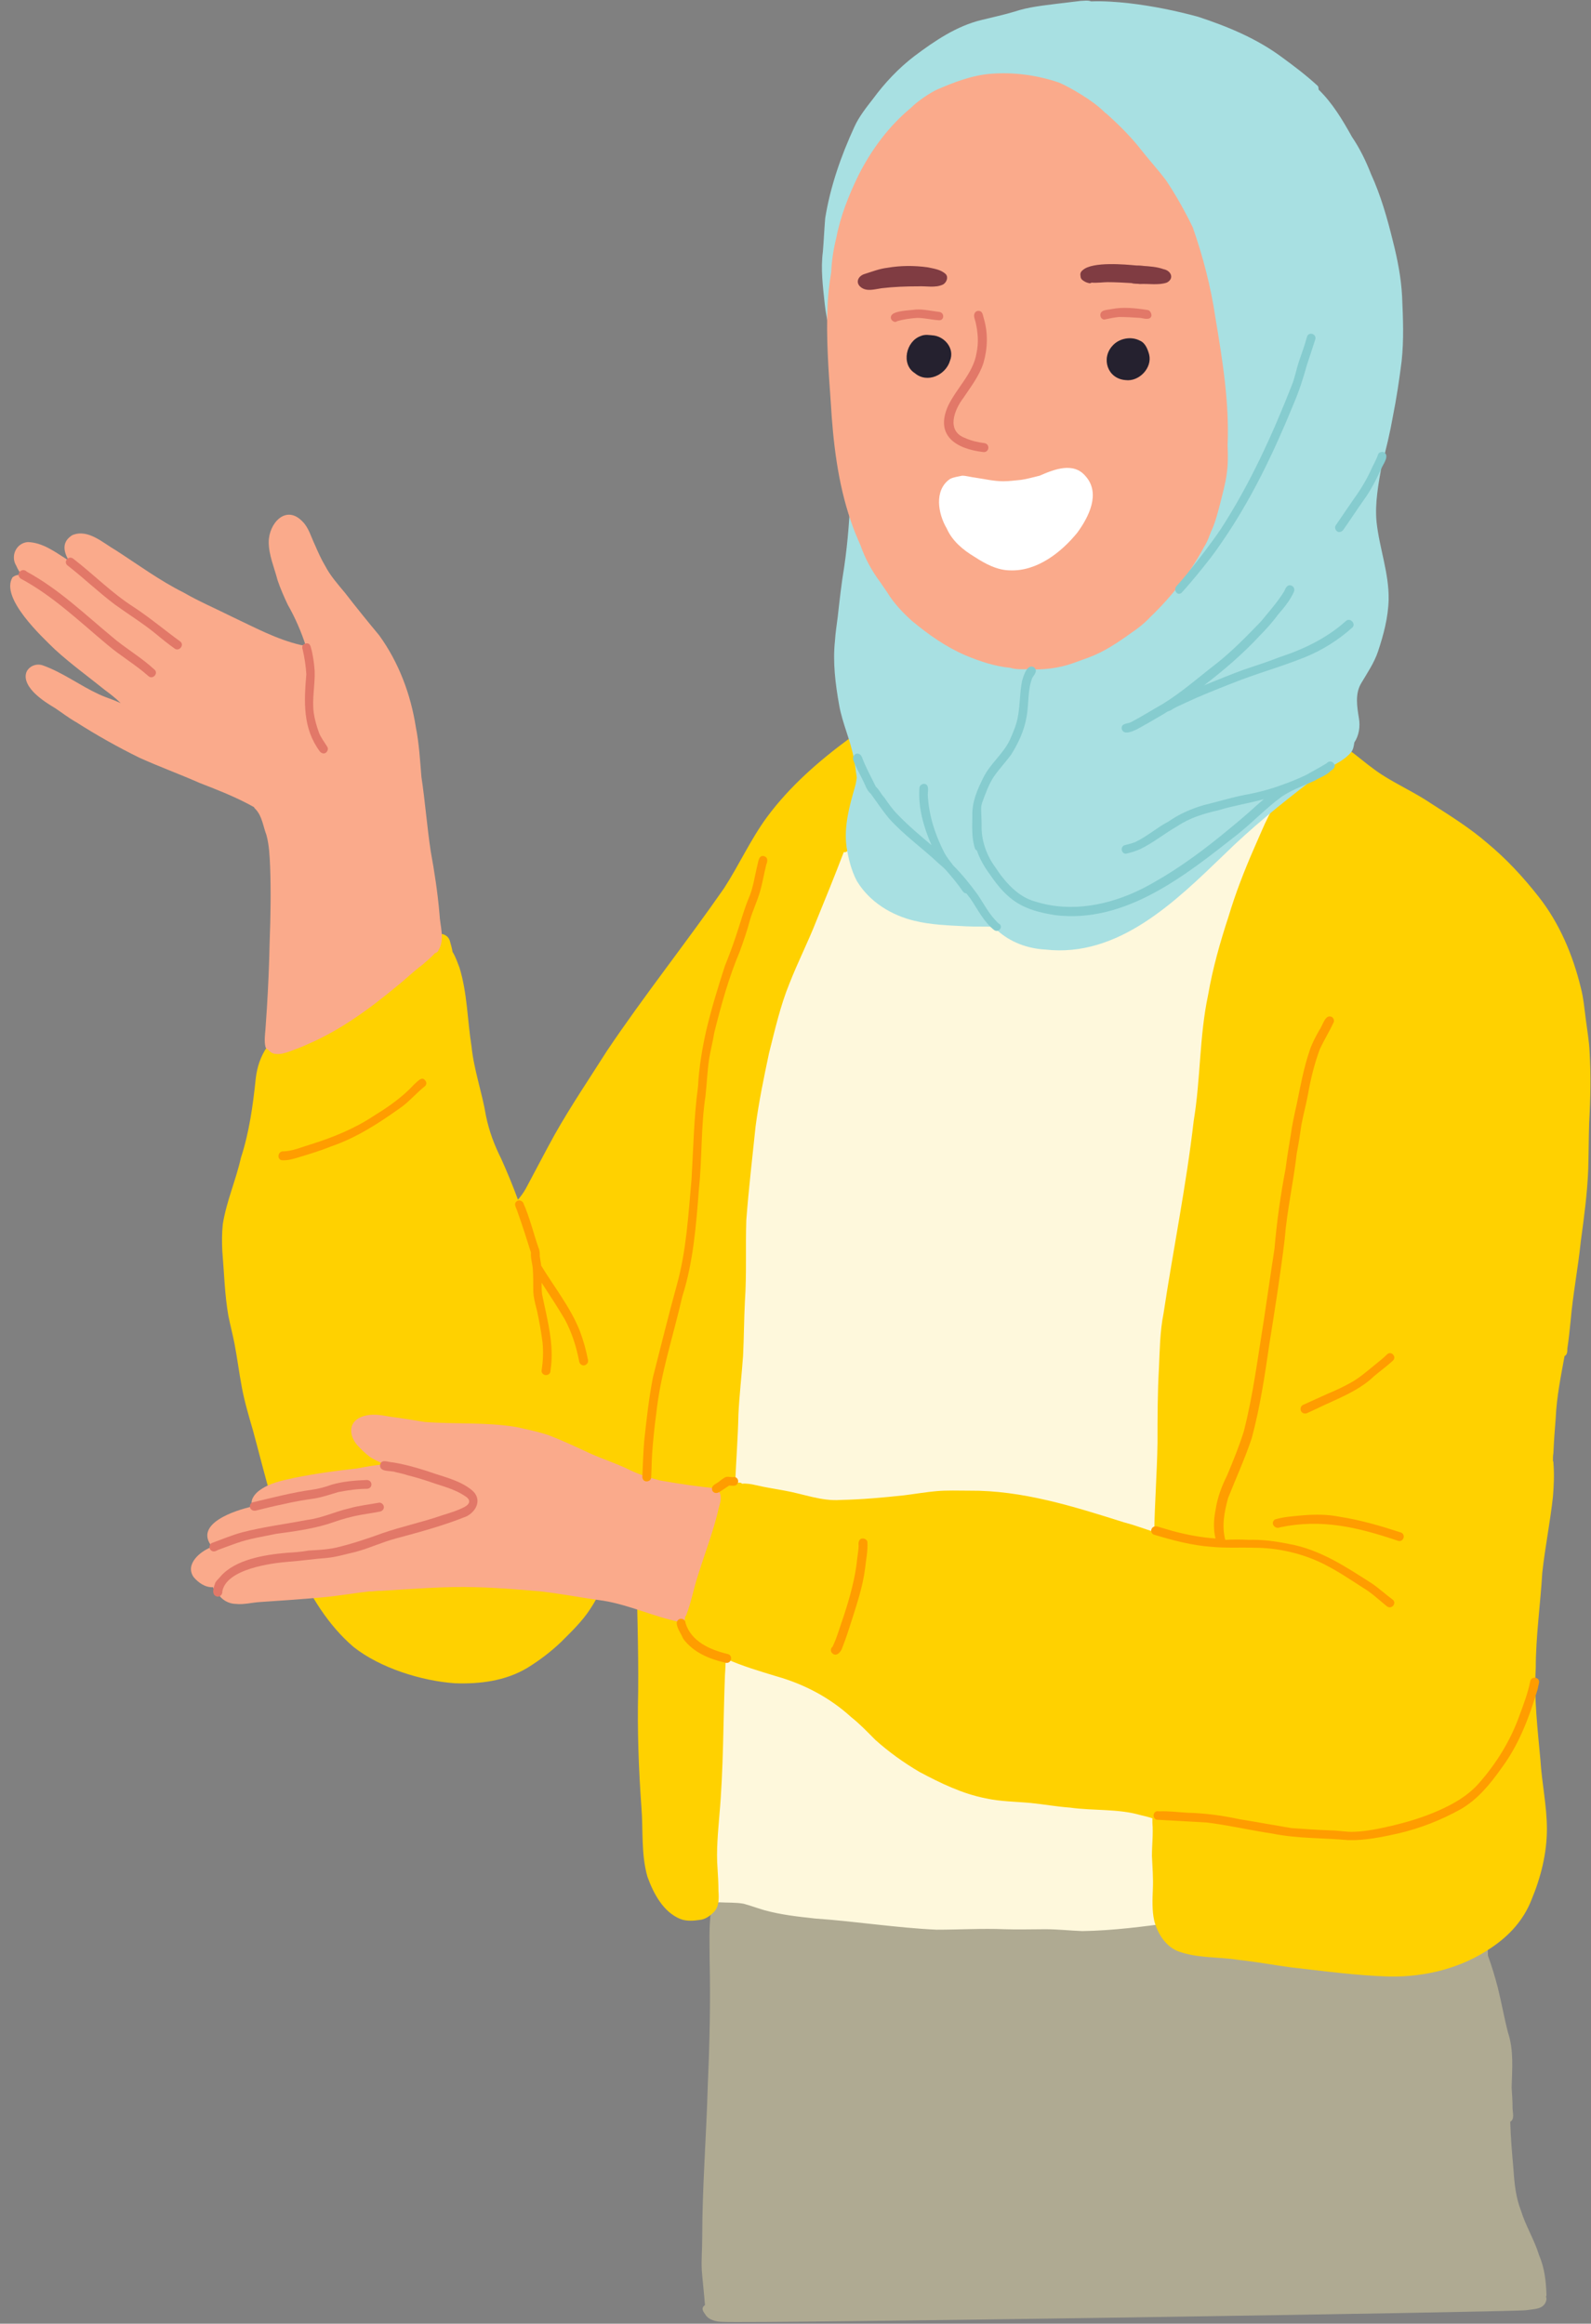
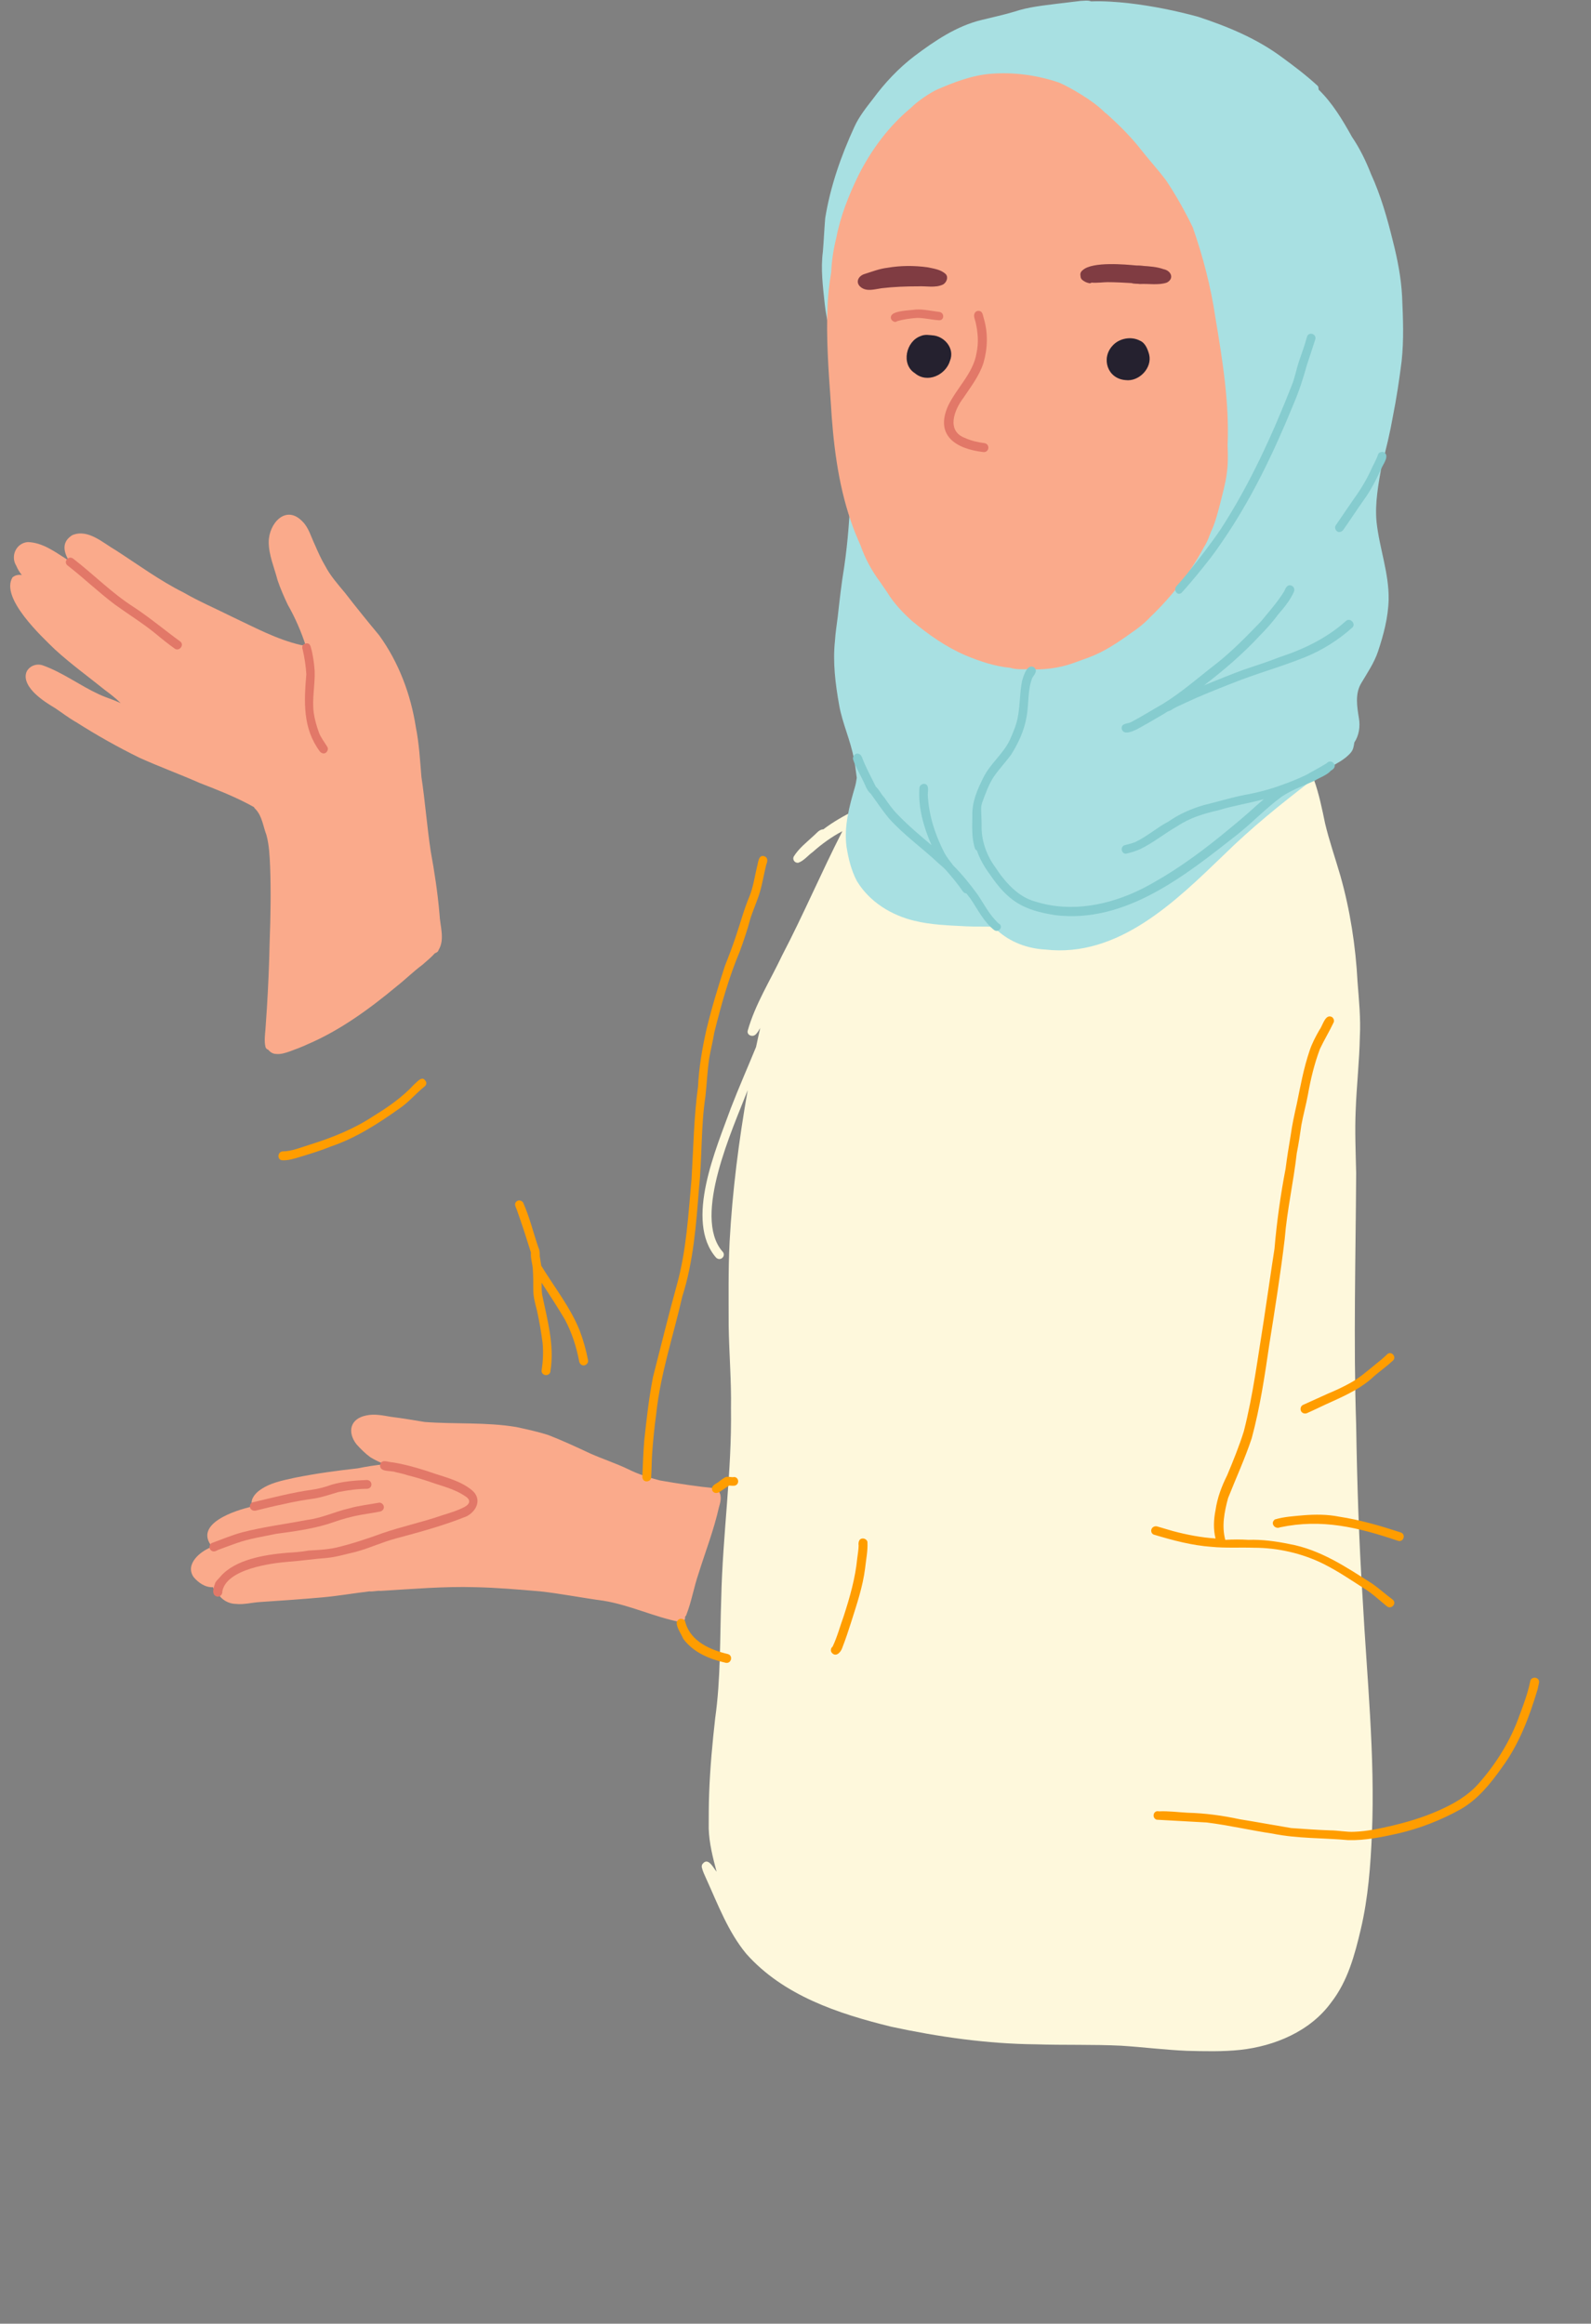
<svg xmlns="http://www.w3.org/2000/svg" height="500.7" preserveAspectRatio="xMidYMid meet" version="1.0" viewBox="-2.3 -0.3 342.8 500.7" width="342.8" zoomAndPan="magnify">
  <rect x="-2.3" y="-0.3" width="342.8" height="500.7" fill="#808080" stroke="none" />
  <g>
    <path d="M291.3,344.2c0.9,16.8,2.7,33.7,2,50.6c-0.3,6.9-0.8,13.8-2.4,20.6c-1.3,5.5-2.8,11.2-6.4,15.8 c-4.5,6.2-12.2,9.4-19.6,10.2c-3.8,0.4-7.7,0.3-11.5,0.2c-4.7-0.2-9.4-0.8-14.1-1.1c-6.1-0.3-12.2-0.1-18.4-0.3 c-10.5-0.1-21-1.6-31.2-3.8c-11.4-2.8-23.2-6.7-31.2-15.7c-3.9-4.7-6.1-10.6-8.6-16.1c-0.4-0.9-0.8-1.7-1-2.6c0-0.2,0-0.5,0.2-0.7 c1.2-1.5,2.3,0.9,3,1.7c-0.8-3-1.6-6.1-1.7-9.3c0-2.6,0-5.1,0.1-7.7c0.2-5.4,0.7-10.8,1.3-16.1c1.2-8.5,1-17.2,1.3-25.8 c0.3-13.7,2.3-27.2,2.1-40.9c0.1-5.9-0.4-11.8-0.5-17.8c0-6-0.1-12.1,0.2-18.1c0.6-11,2-21.9,3.9-32.7c-3.2,8.3-11.9,27.1-5.5,34.7 c1,0.9-0.3,2.3-1.3,1.4c-6.9-7.9,0.1-23.7,3.2-32.3c1.7-4.4,3.6-8.7,5.4-13.1c0.3-1.4,0.6-2.8,0.9-4.1c-0.3,0.5-0.6,1.1-1.1,1.5 c-0.7,0.5-1.8,0-1.6-0.9c1.6-5.7,4.9-10.9,7.4-16.2c4.6-8.8,8.5-18,13-26.8c-2.3,1.2-4.5,2.8-6.4,4.5c-1,0.7-1.9,1.9-3.1,2.3 c-0.7,0.1-1.3-0.6-1-1.3c1.1-1.8,2.8-3.1,4.3-4.5c0.6-0.5,1.2-1.4,2.1-1.4c2.1-1.6,4.4-2.9,6.8-4.1c0.6-0.9,1.3-2.5,2.6-2.1 c0.3,0.1,0.6,0.4,0.7,0.7c0.1,0,0.1,0,0.2-0.1c1.4-2.8,2.9-5.6,4.3-8.4c0.5-1,1-2.2,1.8-3c0.7-0.7,2,0.1,1.6,1 c-1.2,3.1-2.7,6.2-4,9.2c0.8-0.2,1.7-0.4,2.5-0.5c1.1-0.4,2.1-0.7,3.2-1c0.6-0.1,1.2,0.3,1.2,0.9c3.9,0.2,7.8,1.1,11.7,0.8 c3.7-0.1,7.7-0.3,11.3-1.1c3.4-0.7,6.7-1.8,10-2.9c11.1-3.9,21.2-11.1,33.2-11.9c4.8-0.3,10.6-0.2,13.9,3.7 c4.5,4.9,5.8,11.2,7.1,17.5c0.9,3.8,2.2,7.5,3.3,11.3c2.1,7.4,3.3,15.2,3.7,22.9c0.3,3.9,0.7,7.8,0.5,11.7 c-0.1,5.3-0.7,10.6-0.9,15.9c-0.2,4.5,0,9.1,0.1,13.6c-0.1,18.1-0.6,36.2,0,54.3C290.1,319.3,290.5,331.8,291.3,344.2z" fill="#FEF8DC" />
  </g>
  <g>
-     <path d="M330.9,494.1c0,0.2,0,0.3-0.1,0.5c0.1,0.2,0.1,0.4,0.1,0.6c-0.4,2.2-2.7,2-4.4,2.3 c-3.7,0.4-166.8,2.9-173.1,2.5c-1.4,0-3.1-0.4-3.8-1.7c-0.3-0.4-0.6-0.8-0.5-1.3c0.1-0.3,0.3-0.5,0.5-0.6c-0.2-2.5-0.5-5.1-0.7-7.6 c-0.1-2.3,0.1-4.5,0.1-6.8c0-11,0.9-22,1.2-33c0.4-9,0.6-17.9,0.4-26.9c0-3.5-0.2-7.1,0.3-10.6c0,0,0,0,0,0c-1.1,1-3-1-1.3-1.8 c1-0.3,2.1,0,3.1-0.1c1.7,0.1,3.5,0,5.2,0.3c1.5,0.4,3.1,1,4.5,1.4c3.6,1,7.3,1.4,11,1.8c8.7,0.6,17.4,2,26.1,2.4 c4.9,0,9.8-0.3,14.6-0.1c2.9,0.1,5.9,0,8.8,0c2.7,0,5.3,0.3,8,0.4c6.7-0.1,13.4-1,20-1.9c15.4-1.4,31.3-4.6,46.6-0.8 c7.7,1.2,12-0.1,18.1,6.2c0-0.4,0.2-0.7,0.5-0.9c0-0.5-0.1-1-0.1-1.5c0.2-1.3,1.9-1.1,1.9,0.2c0.2,1.3,0.4,2.7,0.4,4 c0.8,2.2,1.5,4.5,2.1,6.8c0.8,3.2,1.4,6.6,2.2,9.7c1.3,3.9,0.9,7.9,0.8,11.9c0.1,1.5,0.2,2.9,0.2,4.4c0,1,0.5,2.4-0.5,3 c0.1,3.5,0.4,6.9,0.7,10.3c0.2,3,0.5,6,1.6,8.8c1,3.3,2.9,6.3,3.9,9.6C330.5,488.4,330.8,491.2,330.9,494.1z" fill="#AFAA92" />
-   </g>
+     </g>
  <g>
-     <path d="M340.2,226.4c-0.1-2.3-0.5-4.6-0.8-6.9c-0.3-2.3-0.5-4.7-1.1-7c-1.7-7-4.6-13.9-9.1-19.6 c-3.3-4.2-6.9-8.1-11-11.5c-3.8-3.3-8-5.9-12.2-8.6c-3.4-2.3-7.2-4-10.6-6.2c-2-1.3-3.8-2.8-5.7-4.3c-0.5-0.4-1-0.8-1.7-1.1 c-0.9-0.3-1.8-0.2-2.7,0.1c-1.6,0.5-3.1,1.5-4.3,2.6c-1.9,1.7-3.8,3.3-5.6,5.2c-3.6,3.7-5.4,8.7-7.5,13.4c-2.1,4.8-4,9.7-5.5,14.7 c-1.8,5.5-3.4,11.1-4.4,16.9c-1.9,8.9-1.6,18.1-3.1,27.1c-1.6,13.9-4.4,27.6-6.5,41.5c-0.8,4-0.8,7.9-1,11.9 c-0.3,5.3-0.3,10.7-0.3,16c-0.1,6.4-0.6,12.8-0.7,19.2c-2.2-0.7-4.3-1.5-6.6-2.1c-10.8-3.4-21.8-6.9-33.3-6.8c-2.3,0-4.7-0.1-7,0.1 c-2.3,0.2-4.6,0.6-7,0.9c-4.6,0.5-9.1,0.9-13.7,1c-4.1,0.3-8-1.3-12-2c-2.1-0.4-4.2-0.7-6.3-1.2c-0.8-0.2-2-0.4-2.9-0.3 c-0.4-0.4-1-0.2-1.5,0c0.2-4.9,0.6-10,0.7-14.9c0.2-4.2,0.7-8.4,1-12.6c0.2-3.9,0.2-7.9,0.4-11.8c0.4-5.8,0.1-11.7,0.3-17.5 c0.5-6.6,1.3-13.5,2-20.2c0.7-5.3,1.8-10.6,2.9-15.8c1.3-5.1,2.4-10.1,4.4-15c1.8-4.6,4-8.9,5.8-13.5c2-4.9,4-9.8,5.9-14.8 c0.4,0.1,0.8-0.1,1-0.6c0.2-1,1.8-2.2,0.8-3.2c1-3.7,2.2-7.3,2.9-11c0.3-1,0.7-2,0.8-3c0-0.3-0.1-0.6-0.3-0.8c0.1-1,0.2-2,0.3-3 c0.3-3.4-1.8-4.3-4.4-2.8c-6.5,4.8-12.7,10.2-17.6,16.8c-3.6,4.9-6,10.3-9.3,15.4c-8.2,11.8-17.2,23.1-25.2,35 c-3.8,6-7.8,11.9-11.3,18.1c-2.1,3.8-4.1,7.7-6.2,11.6c-0.5,0.9-1.1,1.7-1.7,2.4c-1.1-3-2.3-5.9-3.6-8.8c-1.5-3-2.6-5.9-3.3-9.3 c-0.8-4.9-2.6-9.9-3.1-14.9c-0.9-5.6-0.9-11.5-2.6-17c-0.4-1-0.8-2.3-1.5-3.4c-0.1-0.7-0.3-1.4-0.5-2.1c-0.5-2.3-3.2-2-4.9-1.5 c-0.7,0.2-1.4,0.5-2,0.9c-1.1,0.3-2.2,0.9-3.2,1.5c-0.3,0-0.6,0.1-0.8,0.4c0,0.1-0.1,0.1-0.1,0.2c-0.5,0.3-1,0.7-1.4,1 c0-0.2,0.1-0.4,0.1-0.6c0.1-0.6,0.4-1.2,0.1-1.8c-0.4-0.7-1.5-0.6-1.8,0.1c-0.6,1.6-1.1,3.2-1.6,4.8c-0.2,0.1-0.3,0.2-0.5,0.4 c0.1-0.4,0.1-0.7,0.1-1.1c0.1-0.4,0.1-0.9-0.1-1.2c-0.3-0.7-1.3-0.6-1.7,0c-0.7,1.6-1.3,3.3-1.9,5c-0.6,0.5-1.2,1-1.8,1.5 c-0.1,0-0.2,0.1-0.3,0.2c-0.1,0.1-0.1,0.1-0.2,0.2c-1.6,1.3-3.2,2.6-4.8,3.9c-2.3,1.6-5.2,2.4-7.6,3.9c-4.3,2.8-6.9,6.4-7.5,11.6 c-0.6,5.8-1.4,11.6-3.2,17.1c-1.1,4.9-3.1,9.3-3.9,14.3c-0.2,1.9-0.2,3.9-0.1,5.8c0.4,4.7,0.5,9.3,1.3,13.9c0.4,2,0.9,3.9,1.3,5.9 c0.6,3.1,1,6.3,1.6,9.5c0.6,3.2,1.5,6.2,2.4,9.3c2.7,9.9,4.9,20,9.4,29.2c3,6.5,6.8,12.8,12.3,17.5c5.7,4.5,14.6,7.3,21.8,7.8 c0,0,0,0,0,0c5.4,0.2,10.9-0.5,15.6-3.3c2.6-1.6,5.1-3.5,7.3-5.6c2.2-2.2,4.5-4.4,6.2-7c1.9-2.8,3.2-6,4.6-9.1 c1.8-3.7,3.9-7.3,5.8-10.9c-0.1,2.7-0.3,5.4-0.1,8.2c-0.2,0.2-0.3,0.4-0.3,0.7c0.1,9.6,0.5,19.2,0.4,28.8 c-0.2,8.3,0.1,16.6,0.7,24.9c0.4,5-0.1,10.1,1.3,15c1.3,3.6,3.4,7.6,7.1,9.1c1.3,0.5,2.8,0.4,4.1,0.2c1.2-0.1,2.2-0.8,3-1.6 c1.3-1.2,1.2-3.1,1.1-4.7c0-1.6-0.1-3.2-0.2-4.8c-0.3-3.8,0.1-7.7,0.4-11.5c0.9-10,0.8-20.1,1.2-30.2c0.1-1.2,0.1-2.4,0.2-3.5 c3.5,1.6,7.3,2.7,10.9,3.8c6,1.7,11.5,4.6,16.1,8.8c1.9,1.5,3.5,3.2,5.2,4.9c2.9,2.6,6.1,4.9,9.5,6.9c4.5,2.4,9.2,4.7,14.3,5.7 c3.2,0.7,6.5,0.7,9.7,1c2.9,0.3,5.7,0.8,8.5,1c5,0.7,10.2,0.2,15.1,1.6c0.9,0.2,1.7,0.4,2.6,0.7c0,0.3,0,0.7,0,1 c0.2,2.4-0.1,4.6-0.1,7.1c0.1,2.4,0.3,4.7,0.2,7.1c-0.1,2.2-0.2,4.7,0.3,6.9c0.7,2.7,2.4,5.4,5,6.5c4.2,1.6,8.7,1.2,13.1,1.9 c3.8,0.4,7.5,1.1,11.2,1.6c7.1,0.8,14.3,1.8,21.5,2c7.6,0.1,15.4-1.8,21.8-6.2c3.9-2.6,7-6,8.7-10.4c2-4.8,3.3-10,3.3-15.2 c0-5-1.1-9.9-1.4-14.9c-0.6-6.6-1.4-13.2-1-19.8c0-6.8,1-13.7,1.4-20.5c0.6-5.5,1.7-10.9,2.3-16.4c0.2-2.4,0.3-4.8,0.1-7.3 c0-0.1,0-0.3-0.1-0.4c0-0.6,0-1.2,0.1-1.7c0.1-2.5,0.3-5.1,0.5-7.6c0.2-4.5,1.1-8.9,1.9-13.3c0.6-0.3,0.6-1,0.6-1.6 c0.3-2,0.5-3.9,0.7-5.9c0.5-5.8,1.6-11.4,2.2-17.2c0.7-5.2,1.4-10.3,1.6-15.5c0.1-3.3,0.1-6.7,0.2-10 C340.4,236.4,340.5,231.4,340.2,226.4z M183.1,164.3c-0.2-0.1-0.3-0.1-0.5-0.1c-0.2-0.1-0.3-0.2-0.5-0.4c0.4-0.4,0.8-0.7,1.1-1.1 C183.2,163.3,183.2,163.8,183.1,164.3z M183.2,160.2c0.1,0.4,0.1,0.8,0.1,1.2c-0.3-0.4-1-0.6-1.6-0.6 C182.1,160.5,182.6,160.2,183.2,160.2z M84.9,210.9C84.9,210.9,84.9,210.9,84.9,210.9C84.9,210.9,84.9,210.9,84.9,210.9 C84.9,210.9,84.9,210.9,84.9,210.9z M78.3,210.9C78.3,210.9,78.3,210.9,78.3,210.9c0,0,0,0.1,0,0.1C78.3,211,78.3,210.9,78.3,210.9z M60.7,222.7C60.8,222.7,60.8,222.7,60.7,222.7C60.7,222.8,60.7,222.8,60.7,222.7C60.7,222.8,60.7,222.8,60.7,222.7z M138.3,325.2 c0-0.1,0-0.3,0-0.4c0,0,0,0,0,0C138.3,324.9,138.3,325.1,138.3,325.2z" fill="#FFD100" />
-   </g>
+     </g>
  <g>
    <path d="M299.8,63.6c0.2,4.6,0.4,9.3-0.1,13.9c-0.5,4-1.1,8-1.9,12c-0.6,3.4-1.4,6.8-2.3,10.1c0,0.1,0,0.2-0.1,0.4 c-0.7,4-1.5,8.1-1.1,12.2c0.6,5.6,2.7,11,2.6,16.7c-0.1,3.9-1.1,7.6-2.3,11.2c-0.8,2.4-2.3,4.6-3.6,6.8c-1.4,2.3-0.9,5.1-0.5,7.6 c0.3,1.8,0,3.7-1,5.2c-0.1,0.7-0.2,1.5-0.7,2.1c-1.3,1.6-3.2,2.4-4.9,3.5c-1.3,0.9-2.6,1.9-3.9,2.8c-6.4,4.9-12.7,10-18.5,15.7 c-10.5,10.1-22.8,22.3-38.6,20.5c-3.8-0.2-7.6-1.6-10.4-4.2c-0.3-0.2-0.6-0.5-0.8-0.7c-1.9-0.1-3.8,0-5.8-0.1 c-3.7-0.2-7.6-0.3-11.2-1.2c-5-1.2-9.7-4.1-12.4-8.6c-1.2-2.3-1.8-4.8-2.2-7.3c-0.6-4.4,0.6-8.8,1.8-12.9c0.2-0.7,0.3-1.3,0.4-2 c-0.2-1.3-0.3-2.6-0.6-4c-0.7-4-2.5-7.7-3.2-11.7c-0.8-4.5-1.4-9.2-0.9-13.8c0.1-1.7,0.4-3.6,0.6-5.2c0.4-3.6,0.8-7.2,1.4-10.8 c0.8-5.5,1.2-11.1,1.4-16.7c0.1-1.4,0.3-2.8,0.3-4.2c0-0.5,0.5-0.9,1-0.9c0.5,0,0.9,0.5,0.9,1c-0.1,1.5-0.2,3-0.4,4.5 c0.3-1.6,0.5-3.2,0.6-4.8c-0.2-4.7-1.1-9.3-2.2-13.9c-0.8-3.1-1.5-6.3-2.1-9.4c-0.3,0.1-0.6,0.1-0.9-0.1c-0.2-0.1-0.3-0.3-0.4-0.6 c-0.6-1.9-1-3.8-1.4-5.8c-0.4-1.9-0.8-3.8-1-5.7c-0.4-3.8-0.9-7.5-0.4-11.3c0.2-2.4,0.3-4.8,0.5-7.2c1.1-6.8,3.4-13.4,6.3-19.7 c1-2.2,2.6-4.2,4-6c2.5-3.4,5.5-6.6,8.9-9.2c4.4-3.3,9.1-6.5,14.5-7.8c2.4-0.6,4.8-1.1,7.1-1.8c3-1,6.1-1.3,9.2-1.7 c1.7-0.2,3.3-0.4,5-0.6c0.6,0,1.6-0.2,2.3,0.1c2.7-0.1,5.5,0.1,8.2,0.4C246.1,1,251,2,255.8,3.3c6.4,2.1,12.7,4.7,18.2,8.8 c2.6,1.9,5.1,3.8,7.5,6c0.3,0.2,0.3,0.6,0.3,0.9c3,2.9,5.2,6.6,7.2,10.2c1.7,2.5,3,5.2,4.1,8c2.1,4.6,3.5,9.5,4.7,14.4 C298.8,55.5,299.6,59.6,299.8,63.6z" fill="#A8E0E2" />
  </g>
  <g>
    <path d="M259.6,68.3c1.5,9,3,18.2,2.6,27.4c0.1,2,0.1,4.2-0.2,6.2c-0.3,2.2-0.9,4.2-1.4,6.3c-0.5,1.9-1,3.9-1.8,5.7 c-0.2,0.3-0.3,0.8-0.5,1.2c-0.3,0.9-0.7,1.7-1.2,2.5c-3,5.6-7,10.7-11.6,15.1c-1.2,1.3-2.6,2.4-4.1,3.4c-2.9,2.1-5.9,4.1-9.2,5.3 c-1.1,0.4-2.2,0.8-3.3,1.2c-3.1,1.1-6.5,1.5-9.8,1.3c-0.8,0-2.6,0.1-3.7-0.3c-3.3-0.3-6.6-1.4-9.7-2.7c-4.2-1.8-8-4.5-11.5-7.4 c-2-1.8-3.9-3.8-5.3-6.1c0,0,0,0,0,0c-0.5-0.7-1-1.5-1.5-2.2c-1.8-2.4-3.3-5.1-4.3-8c-0.8-1.8-1.5-3.5-2.1-5.3 c-2.8-8.2-3.8-16.9-4.3-25.5c-0.5-6.9-1-13.9-0.7-20.8c0.1-2.4,0.4-4.9,0.8-7.3c0.1-2.5,0.5-5,1.1-7.4c0.9-4.7,2.7-9.2,4.8-13.5 c2.8-5.5,6.5-10.5,11.2-14.4c1.7-1.7,4.4-3.4,5.7-4c3.7-1.6,7.6-3.1,11.6-3.4c4.9-0.4,10,0.3,14.7,1.9c2.3,1,7.2,3.8,9.6,6.2 c0.2,0.2,0.4,0.4,0.6,0.5c2.8,2.5,5.5,5.2,7.8,8.2c1.6,2,3.4,4,5,6.1c2.2,3.3,4.1,6.7,5.8,10.2C256.9,55,258.6,61.5,259.6,68.3z M90.5,183.1c-0.8-5.3-1.2-10.7-2-16c-0.3-3.6-0.5-7.2-1.2-10.7c-1.1-7.1-3.7-14-7.9-19.8c-2.5-3-5-6.1-7.4-9.2 c-1.5-1.8-3.1-3.6-4.2-5.7c-0.9-1.5-1.6-3.1-2.3-4.7c-0.8-1.7-1.3-3.6-2.6-4.9c-3.6-3.8-7.3,0.4-7.3,4.4c0,2.8,1.2,5.5,1.9,8.2 c0.6,1.8,1.4,3.6,2.2,5.3c1.6,2.8,2.9,5.8,3.9,8.9c-0.3-0.1-0.7-0.2-1-0.2c-5.3-1.2-10.2-3.9-15.1-6.2c-3.4-1.7-6.9-3.2-10.2-5.1 c-5.2-2.6-9.8-6-14.6-9.1c-2.8-1.6-6-4.7-9.4-3.3c-2.3,1.4-2,3.5-0.7,5.6c-0.2-0.2-0.4-0.3-0.7-0.5c-2.5-1.6-5.1-3.5-8.2-3.6 c-2.5,0.2-3.8,3-2.5,5.1c0.3,0.7,0.7,1.4,1.2,2c-0.7-0.1-1.4,0-2,0.5c-2.7,4.4,6.2,12.7,9.2,15.6c3.4,3.1,7,5.7,10.6,8.6 c1.2,0.9,2.4,1.8,3.5,2.9c-0.5-0.2-0.9-0.4-1.4-0.6c-1.1-0.4-2.2-0.8-3.3-1.3c-4.1-1.9-7.8-4.7-12-6.2c-1.3-0.5-2.8,0-3.5,1.2 c-0.9,1.8,0.6,3.8,1.9,5c1.3,1.2,2.7,2.1,4.2,3c1.5,1,2.9,2.1,4.5,3c4.4,2.8,9,5.4,13.7,7.7c4.2,1.9,8.6,3.5,12.9,5.4 c3.6,1.4,7.2,2.8,10.6,4.6c0.4,0.2,0.7,0.4,1.1,0.6c0.1,0.2,0.2,0.3,0.4,0.5c1.4,1.5,1.6,3.7,2.3,5.5c0.6,2.2,0.7,4.5,0.8,6.8 c0.2,5.4,0.1,10.9-0.1,16.3c-0.1,4.8-0.3,9.5-0.6,14.3c-0.1,1.5-0.2,2.9-0.3,4.4c-0.1,1.3-0.3,2.6,0,3.9c0.1,0.3,0.3,0.5,0.6,0.6 c0.4,0.5,1,0.9,1.7,0.9c1,0.1,1.9-0.2,2.8-0.5c1.4-0.5,2.7-1,4-1.6c7-3,13.3-7.6,19.2-12.5c1.9-1.5,3.6-3.2,5.5-4.6 c0.9-0.8,1.9-1.6,2.7-2.5c0.3-0.1,0.7-0.3,0.8-0.7c1.4-2.3,0.3-5.2,0.2-7.7C92,192,91.3,187.5,90.5,183.1z M151.9,320.4 c-4-0.4-8-1-12-1.7c-2.3-0.6-4.6-1.3-6.8-2.4c-2.7-1.3-5.5-2.2-8.2-3.4c-3-1.4-6-2.8-9.1-4c-2.2-0.7-4.5-1.2-6.8-1.7 c-6.5-1.1-13.2-0.6-19.8-1.1c-2.4-0.4-4.8-0.8-7.2-1.1c-1.8-0.3-3.6-0.7-5.4-0.3c-3.5,0.7-4.1,3.6-2.1,6.2c0.9,1,1.9,2,3,2.8 c1,0.6,2,1.1,3.1,1.5c-2,0.2-3.9,0.5-5.9,0.9c-4.5,0.5-8.9,1.1-13.4,2c-2.7,0.6-5.6,1.1-7.9,2.9c-1,0.8-1.9,2.1-1.3,3.3 c-3.6,0.8-12.8,3.7-8.7,8.7c-2.5,0.9-5.9,3.7-4,6.5c1,1.2,2.5,2.3,4.2,2.2c0.2,0.6,0.6,1,1.1,1.4c0.7,1.3,2.3,2.2,3.8,2.2 c1.7,0.2,3.5-0.3,5.2-0.4c4.5-0.3,8.9-0.6,13.4-1c3.4-0.3,6.8-0.9,10.2-1.3c0.7,0.1,1.8-0.2,2.4-0.1c6.8-0.4,13.6-1,20.4-0.8 c4.7,0.1,9.3,0.5,14,0.9c4.5,0.5,9,1.4,13.5,2c5.7,0.9,11,3.5,16.6,4.6c0.8,0.1,1.2-0.5,1.1-1.1c0.1-0.2,0.3-0.3,0.3-0.5 c1.1-2.8,1.6-5.9,2.6-8.8c1.5-4.8,3.3-9.4,4.4-14.3c0.3-1,0.7-2.4,0-3.4C152.8,321,152.5,320.5,151.9,320.4z" fill="#FAAA8B" />
  </g>
  <g>
    <path d="M201.5,58.8c0.6,0.7,0.1,1.8-0.6,2.2c-1.7,0.8-3.6,0.3-5.4,0.4c-2.6,0-5.2,0.1-7.8,0.4 c-1.5,0.2-3.2,0.8-4.5-0.2c-1.3-1-0.6-2.5,0.9-2.9c1.6-0.5,3.1-1.1,4.8-1.3c2.9-0.5,5.8-0.5,8.7-0.1C199,57.6,200.5,57.8,201.5,58.8 z M248.4,57.7c-1.4-0.5-2.9-0.6-4.3-0.7c-0.7-0.1-1.3-0.1-1.6-0.1c-2.2-0.2-9.4-0.9-11.5,1c-0.4,0.3-0.6,0.7-0.5,1.2 c0,0.5,0.2,0.8,0.5,1c0,0,0,0,0,0c0.4,0.3,0.8,0.5,1.3,0.6c0.2,0.1,0.4,0,0.6-0.1c1.2,0.1,2.6-0.1,3.4-0.1c1.7,0,3.5,0.1,5.2,0.2 c0.6,0.2,1.2,0.1,1.8,0.2c1.9-0.1,4,0.3,5.8-0.3C250.8,59.7,250,58,248.4,57.7z" fill="#803C42" />
  </g>
  <g>
    <path d="M240.2,81.6c-3.9-0.3-5.3-4.7-2.8-7.4c1.4-1.6,4-2.1,5.9-1.1c1.2,0.5,1.7,1.9,2,3 C246,79,243.1,82,240.2,81.6z M199,72c-1-0.1-2-0.3-2.9,0.1c-3.2,1.1-4.3,6.1-1.3,8c2.7,2.3,6.7,0.4,7.6-2.7 C203.4,74.9,201.4,72.4,199,72z" fill="#25212F" />
  </g>
  <g>
-     <path d="M231.6,102.3c3.3,3.7,0.7,8.8-1.8,12.2c-3.5,4.3-8.7,8.3-14.4,8.1c-2.8,0-5.4-1.4-7.7-2.9 c-2.5-1.5-4.8-3.4-6-6.1c-1.9-3.2-2.8-8.3,0.7-10.7c0.8-0.4,1.7-0.5,2.6-0.7c0.9,0,1.8,0.3,2.7,0.4c2.1,0.3,4.1,0.8,6.2,0.8 c1.3,0,2.6-0.2,3.8-0.3c1.4-0.2,2.7-0.6,4-0.9C224.9,100.8,229,99.2,231.6,102.3z" fill="#FFF" />
-   </g>
+     </g>
  <g fill="#E27868">
    <path d="M209.9,95.2c-1.5-0.2-2.9-0.5-4.2-1.1c-4.2-1.5-2.4-6.1-0.4-8.7c1.6-2.4,3.4-4.7,4.3-7.5 c0.9-3.1,1-6.4,0.1-9.5c-0.2-0.5-0.2-1.6-1-1.7c-0.5-0.1-1,0.2-1.1,0.8c-0.1,0.6,0.2,1.1,0.3,1.6c0.5,2.2,0.7,4.4,0.2,6.7 c-0.7,4.3-4.2,7.4-6.1,11.3c-2.9,6.4,1.6,9.3,7.5,10C210.8,97.3,211.1,95.5,209.9,95.2z" fill="inherit" />
-     <path d="M245,66.5c-2.6-0.4-5.3-0.7-7.8-0.2c-0.9,0.2-2.6,0.1-2.4,1.5c0.1,0.5,0.6,0.9,1.1,0.7 c0.9-0.2,1.9-0.4,2.9-0.5c1.5,0,3.1,0.1,4.6,0.2c0.7,0.1,2.2,0.6,2.4-0.5C245.8,67.2,245.5,66.6,245,66.5z" fill="inherit" />
    <path d="M200,66.9c-1.7-0.2-3.3-0.6-5-0.5c-1.2,0.2-4.9,0.2-5.3,1.4c-0.2,0.5,0.1,1,0.6,1.2 c0.2,0.1,0.5,0.1,0.7-0.1c1.4-0.4,2.8-0.6,4.3-0.7c1.6,0,3.1,0.4,4.6,0.5C201.2,68.9,201.3,67,200,66.9z" fill="inherit" />
    <path d="M44.6,333.7c1.3-0.5,2.7-1,4.1-1.5c2.8-1,5.7-1.4,8.5-2c3.7-0.5,7.5-1,11.1-2.1c1.8-0.6,3.5-1.2,5.3-1.6 c2-0.5,4-0.7,6-1.1c0.5-0.1,0.9-0.6,0.8-1.1c-0.1-0.5-0.6-0.9-1.1-0.8c-2.1,0.4-4.2,0.6-6.3,1.2c-3.1,0.7-5.9,2.1-9.1,2.5 c-4.7,0.9-9.5,1.5-14.1,2.7c-2.2,0.6-4.3,1.5-6.5,2.3c-0.8,0.5-0.5,1.7,0.4,1.8C44,334,44.3,333.9,44.6,333.7z" fill="inherit" />
    <path d="M52.8,325.2c2-0.5,4-1,6-1.4c2.1-0.5,4.4-0.9,6.6-1.2c1.8-0.3,3.5-0.9,5.2-1.4c2.1-0.4,4.1-0.7,6.2-0.7 c1.3-0.1,1.2-1.9-0.1-1.9c-2.5,0.1-5.1,0.3-7.5,1c-1.4,0.5-2.8,0.9-4.3,1.1c-4.3,0.6-8.4,1.7-12.7,2.7c-0.5,0.1-0.8,0.7-0.6,1.2 C51.8,325.1,52.3,325.3,52.8,325.2z" fill="inherit" />
    <path d="M99.5,320.9c-2.7-2.3-6.4-3-9.7-4.2c-2.5-0.8-5-1.5-7.5-1.9c-0.9,0-2.4-0.8-2.7,0.5 c-0.2,1.7,2.3,1.2,3.3,1.6c0.9,0.2,1.8,0.4,2.7,0.7c2,0.5,3.9,1.1,5.9,1.8c2.2,0.7,4.6,1.4,6.6,2.8c1.1,0.8,0.8,1.6-0.3,2.2 c-1.5,0.8-3.2,1.3-4.8,1.8c-4.3,1.5-8.7,2.4-13,3.9c-3.3,1.2-6.6,2.3-10,3.1c-1.9,0.4-3.8,0.5-5.8,0.6c-1.6,0.3-3.2,0.4-4.8,0.5 c-4.6,0.4-11,1.4-14.2,5.1c-0.3,0.4-0.8,0.8-1.1,1.3c-0.3,0.9-1,2.6,0.3,3c0.6,0.2,1.3-0.4,1.2-1.1c0.9-4.8,10.4-6.1,14.5-6.4 c2.6-0.2,5.3-0.6,8-0.8c2.1-0.2,4-0.8,6.2-1.3c3-0.8,5.7-2.1,8.7-2.9c5.2-1.4,10.4-2.8,15.3-4.8 C100.5,325.2,101.5,322.7,99.5,320.9z" fill="inherit" />
    <path d="M36.5,137.9c-3.3-2.4-6.5-5.1-10-7.4c-4.7-3-8.6-7-13-10.4c-1-0.8-2.2,0.6-1.3,1.4 c3.5,2.7,6.7,5.8,10.3,8.5c2.9,2.1,6,4,8.8,6.3c1.3,1.1,2.7,2.2,4.1,3.2C36.4,140.1,37.5,138.6,36.5,137.9z" fill="inherit" />
-     <path d="M21.7,136.8c-5.9-4.9-11.4-10.2-18.2-13.9c-1.1-1.1-2.6,0.6-1.3,1.5c6.9,3.7,12.6,9.2,18.6,14.2 c2.8,2.4,6.1,4.3,8.9,6.8c0.9,0.8,2.2-0.6,1.3-1.4C28.1,141.3,24.7,139.4,21.7,136.8z" fill="inherit" />
    <path d="M63.7,145c-0.5,5.9-0.8,11.6,2.9,16.6c0.3,0.4,0.9,0.6,1.3,0.3c0.4-0.3,0.6-0.9,0.3-1.3 c-0.6-1-1.4-2-1.8-3.1c-0.5-1.4-0.9-2.8-1.1-4.2c-0.4-3,0.3-6,0.2-9c-0.1-1.5-0.3-2.9-0.6-4.3c-0.2-0.5-0.2-1.3-0.7-1.6 c-0.5-0.2-1,0-1.3,0.4c-0.1,0.3-0.1,0.6,0,0.8C63.3,141.3,63.6,143.2,63.7,145z" fill="inherit" />
  </g>
  <g>
    <path d="M288.2,396.2c-5.4-0.5-10.9-0.3-16.3-1.4c-4.7-0.7-9.4-1.8-14.2-2.4c-3.6-0.2-7.2-0.4-10.8-0.6 c-1.1-0.4-0.7-2.1,0.5-1.8c2.1-0.1,4.2,0.2,6.2,0.3c3.8,0.1,7.5,0.6,11.2,1.4c3.7,0.6,7.5,1.3,11.1,1.9c2.8,0.2,5.6,0.4,8.4,0.5 c1.7,0,3.6,0.4,5.2,0.3c2.8-0.1,5.5-0.7,8.1-1.3c3.4-0.8,6.7-1.8,9.9-3.2c3.4-1.5,6.4-3.2,8.8-5.9c3.8-4.3,6.9-9.3,8.8-14.7 c0.9-2.4,1.8-4.8,2.3-7.3c0.2-1.2,2.1-1,1.9,0.3c-0.1,0.5-0.2,0.9-0.3,1.4c-1.8,6-4,11.9-7.8,17c-2.4,3.4-5.1,6.7-8.7,8.8 c-4.3,2.4-8.9,4.2-13.7,5.3C295.6,395.5,291.9,396.3,288.2,396.2z M293.3,340.9c-5.5-3.5-11.1-7.3-17.8-8.5c-2.9-0.6-5.9-1-8.8-0.9 c-1.6-0.1-3.4-0.1-5,0c-0.8-3-0.2-6,0.6-9c1.7-4.3,3.6-8.4,5.1-12.9c1.8-6.7,2.8-13.4,3.8-20.3c1.2-7.5,2.4-15.1,3.3-22.6 c0.5-6.2,1.9-12.3,2.6-18.5c0.4-2,0.7-4,1-6.1c0.4-2.2,1-4.3,1.4-6.5c0.6-3.4,1.4-6.7,2.6-9.9c0.9-1.9,2-3.7,2.9-5.6 c0.3-0.5,0-1.1-0.4-1.3c-1.4-0.6-1.9,1.9-2.6,2.8c-0.8,1.4-1.6,2.9-2.1,4.4c-1.3,3.8-2,7.7-2.8,11.6c-0.5,2.2-1,4.5-1.3,6.7 c-0.4,2.4-0.8,4.8-1.1,7.2c-1.1,5.7-1.9,11.5-2.4,17.3c-0.8,5.1-1.5,10.2-2.3,15.4c-1.3,8-2.3,16.1-4.3,23.9c-1,3.2-2.3,6.4-3.6,9.5 c-1.2,2.4-2.1,4.8-2.5,7.5c-0.4,2-0.5,4.1,0,6.1c-3.1-0.2-6.2-0.8-9.2-1.6c-1.1-0.3-2.3-0.7-3.4-1c-0.5-0.1-1,0.1-1.2,0.6 c-0.2,0.5,0.1,1.1,0.6,1.2c4,1.2,8.1,2.3,12.3,2.6c3.1,0.3,6.1,0.1,9.2,0.2c5.1,0,10.4,1.2,15,3.5c3,1.5,5.8,3.4,8.6,5.2 c1.7,1,3.4,2.6,5,3.9c1,0.8,2.2-0.6,1.3-1.4C296.3,343.3,294.9,342,293.3,340.9z M293.8,293.9c-1.6,1.3-3.2,2.7-5,3.7 c-1.6,0.9-3.3,1.7-5,2.4c-1.8,0.8-3.5,1.6-5.3,2.4c-0.5,0.2-0.7,0.8-0.5,1.3c0.2,0.5,0.8,0.7,1.3,0.5c1.8-0.8,3.6-1.7,5.4-2.5 c3.3-1.5,6.5-3,9.1-5.5c1.3-1.1,2.7-2.1,4-3.3c0.9-0.8-0.3-2.2-1.2-1.4C295.8,292.3,294.8,293.1,293.8,293.9z M286.2,326.5 c-2.5-0.5-5.1-0.5-7.6-0.3c-2.1,0.2-4.2,0.3-6.2,0.9c-1.1,0.8,0,2.2,1.1,1.7c9-1.9,16.8,0,25.4,2.9c1.2,0.4,1.8-1.4,0.6-1.8 C295.2,328.5,290.8,327.2,286.2,326.5z M154,318c-0.4,0.2-0.8,0.5-1.2,0.8c-0.6,0.6-1.7,0.8-1.7,1.7c0,0.5,0.4,0.9,0.9,0.9 c0.4,0,0.7-0.2,1-0.4c0.6-0.4,1.2-0.8,1.8-1.2c0.4,0,0.9,0.1,1.3,0c1.1-0.4,0.7-2.1-0.5-1.8C155,318,154.5,317.8,154,318z M145.4,349.4c0-0.9-1.5-1.4-1.9-0.1c0,1.2,0.9,2.3,1.4,3.5c2.2,3,5.7,4.4,9.2,5.2c1.2,0.2,1.6-1.6,0.4-1.9 C150.7,355.2,146.6,353.4,145.4,349.4z M183.6,331.2c-0.8,0-1,0.8-0.9,1.5c0,0.9-0.2,1.9-0.3,2.8c-0.4,4.2-1.6,8.4-2.9,12.4 c-0.8,2.2-1.4,4.5-2.4,6.6c-0.4,0.3-0.5,0.9-0.2,1.3c0.9,1.1,2-0.1,2.3-1.1c0.7-1.8,1.3-3.6,1.9-5.5c1.2-3.8,2.5-7.6,3-11.6 c0.2-1.9,0.6-3.7,0.5-5.6C184.6,331.6,184.1,331.2,183.6,331.2z M160.8,186.5c-0.5,2.1-0.8,4.3-1.6,6.3c-1.2,2.8-2,5.9-3,8.8 c-0.7,2.1-1.5,4.2-2.3,6.2c-1.5,4.6-2.9,9.2-4,13.8c-0.9,4-1.6,8.1-1.8,12.2c-0.9,6.6-1,13.3-1.4,20c-0.7,7.7-1.1,15.4-3.2,22.9 c-1.8,6.5-3.4,13.1-5.1,19.7c-0.9,4.6-1.4,9.2-1.9,13.8c-0.2,2.6-0.3,5.1-0.4,7.7c0,0.5,0.3,1,0.9,1c0.5,0,1-0.3,1-0.9 c0.1-1.6,0.1-3.3,0.2-4.9c0.2-2.9,0.5-5.9,0.9-8.8c0.9-8.6,3.7-16.8,5.6-25.2c2.4-7.5,3-15.5,3.6-23.3c0.7-6.6,0.4-13.3,1.4-19.9 c0.3-2.7,0.4-5.4,0.8-8.1c0.3-1.8,0.8-3.7,1.1-5.6c1.5-6,3.1-11.8,5.5-17.5c0.8-2.2,1.6-4.5,2.2-6.8c0.6-2,1.5-3.9,2.1-5.9 c0.6-2,0.9-4,1.4-6c0.3-0.7,0.4-1.5-0.4-1.8C161.1,183.8,161.1,185.5,160.8,186.5z M122.6,286.4c-2-5-5.5-9.4-8.3-14c0,0,0,0,0-0.1 c-0.1-0.6-0.2-1.3-0.3-1.9c0-0.7,0-1.3-0.3-1.9c-1.1-3.2-1.9-6.6-3.3-9.7c-0.3-0.4-0.9-0.6-1.3-0.3c-0.9,0.6-0.1,1.5,0.1,2.3 c1,2.8,2,5.9,2.9,8.8c-0.1,1.2,0.3,2.3,0.4,3.5c0.1,1.5,0.1,3,0.1,4.5c0,1.5,0.4,3,0.8,4.5c0.5,2.3,0.9,4.6,1.2,6.9 c0.2,2,0.1,4-0.2,6c-0.1,0.5,0.4,1,0.9,1c0.5,0,1-0.3,1-0.9c0.9-5.6-0.7-11.1-1.8-16.5c-0.1-0.8-0.1-1.7-0.1-2.5 c1.7,2.6,3.4,5.2,5,7.9c1.5,2.8,2.5,5.9,3.1,9.1c0.1,0.5,0.6,0.9,1.1,0.8c0.5-0.1,0.9-0.6,0.8-1.1 C124,290.7,123.4,288.5,122.6,286.4z M86.9,233.4c-2.5,2.7-5.5,4.8-8.6,6.7c-4.2,2.8-8.9,4.7-13.7,6.2c-2,0.6-4,1.5-6.1,1.5 c-1,0.2-1.1,1.7-0.1,1.9c1.3,0.1,2.6-0.3,3.9-0.7c2.3-0.7,4.6-1.4,6.8-2.3c5.3-1.8,10.1-4.9,14.6-8.1c2.1-1.4,3.6-3.3,5.5-4.8 c0.4-0.3,0.5-0.9,0.1-1.3C88.6,231.5,87.6,232.8,86.9,233.4z" fill="#FF9D00" />
  </g>
  <g>
    <path d="M211.9,200.1c-2.3-1.8-3.6-4.6-5.2-6.9c-0.3-0.3-0.5-0.7-0.8-1c-0.3,0-0.6-0.2-0.8-0.5 c-1-1.5-2.2-2.9-3.4-4.3c-0.5-0.6-1.1-1.1-1.7-1.6c-3.6-3.4-7.6-6.2-10.8-9.8c-1.4-1.7-2.6-3.5-3.9-5.3c-0.9-0.7-1.2-2-1.7-2.9 c-0.7-1.5-1.6-2.9-2.1-4.5c-0.1-0.5,0.2-1,0.7-1.2c0.5-0.1,1,0.2,1.2,0.7c0.8,2.2,2,4.3,3,6.4c0.7,0.6,1.2,1.7,1.8,2.3 c0.9,1.3,1.8,2.6,2.9,3.7c2.3,2.4,4.8,4.5,7.3,6.6c-1.7-3.9-2.9-8.1-2.6-12.3c0-0.5,0.5-0.9,1-0.9c1.2,0.1,0.8,1.5,0.8,2.3 c0.2,4.5,1.6,8.7,3.6,12.6c0.5,0.9,1.2,1.8,1.9,2.7c1.9,1.9,3.6,4,5.2,6.2c1.3,1.9,2.3,3.9,3.8,5.5c0.3,0.3,0.5,0.6,0.8,0.8 C214,199.3,212.9,200.8,211.9,200.1z M284.2,163.8c-0.3,0-0.5,0.2-0.7,0.4c-1.5,0.9-3,1.7-4.4,2.5c-1.7,0.8-3.4,1.5-5.1,2.1 c-2.7,1-5.4,1.7-8.2,2.2c-3,0.6-5.9,1.5-8.8,2.2c-2.7,0.8-5.2,1.9-7.5,3.5c-2.5,1.3-4.6,3.2-7.1,4.4c-0.7,0.3-1.5,0.5-2.3,0.7 c-0.5,0.1-0.8,0.6-0.7,1.1c0.1,0.5,0.6,0.9,1.1,0.7c0.9-0.2,1.9-0.5,2.8-0.9c2.9-1.4,5.3-3.4,8.1-5c2.7-1.8,5.7-2.7,8.8-3.4 c3.2-1,6.6-1.5,9.8-2.4c-0.5,0.4-1,0.9-1.5,1.3c-2.6,2.4-5.3,4.6-8,6.8c-5.2,4.2-10.7,8.1-16.7,11.2c-7,3.5-15.2,5.2-22.9,2.8 c-3.9-1-6.7-4.3-8.8-7.5c-1.9-2.6-3-5.8-2.9-9c0-1.2-0.1-2.4-0.1-3.6c0,0,0-0.1,0-0.1c0-0.4,0.1-0.7,0.2-1.1 c0.7-1.9,1.4-3.9,2.5-5.6c1.1-1.6,2.5-3.1,3.7-4.7c1.6-2.5,2.9-5.3,3.4-8.3c0.5-2.8,0.2-5.7,1.2-8.3c0.4-0.7,1.3-1.5,0.4-2.3 c-1.5-0.9-2.3,1.9-2.6,3c-0.5,2.5-0.4,5.1-0.9,7.7c-0.3,1.7-1,3.3-1.7,4.9c-1.4,3-4.2,5.1-5.7,8.1c-1.3,2.6-2.5,5.3-2.4,8.3 c0,2.3-0.2,4.8,0.6,7.1c0.1,0.2,0.3,0.3,0.4,0.4c0.6,1.8,1.6,3.5,2.7,5c4,5.9,7.2,7.8,14.2,8.9c15.1,1.8,27.9-8.5,39.1-17.3 c3.3-2.6,6.2-5.7,9.6-8.2c2.2-1.5,4.8-2.4,7.2-3.5c0.7-0.5,2.7-1.2,3.4-2.1c0.5-0.3,0.9-0.6,0.9-1.2 C285.1,164.1,284.7,163.7,284.2,163.8z M287.7,133.5c-4.1,3.7-9.1,6.1-14.3,7.8c-2.5,1-5.1,1.8-7.7,2.7c-2.8,1-5.6,2.2-8.4,3.3 c-0.1,0-0.1,0.1-0.2,0.1c4.3-3.3,8.4-6.8,12.1-10.8c1.4-1.4,2.7-2.9,3.9-4.5c1.3-1.5,2.6-3.1,3.4-4.9c0.2-0.5,0-1.1-0.5-1.3 c-0.9-0.4-1.3,0.5-1.6,1.2c-1.4,2.3-3.3,4.4-5,6.5c-3,3.1-6.1,6.3-9.5,9c-3.9,3-7.6,6.3-11.7,8.8c-2.3,1.3-4.5,2.7-6.8,3.9 c-0.8,0.4-2.2,0.2-2,1.5c0.6,2,4.3-0.6,5.5-1.2c1.5-0.9,3-1.7,4.4-2.6c0.3-0.1,0.6-0.2,0.9-0.4c0.9-0.6,2-1,3-1.5 c3.2-1.5,6.5-2.8,9.8-4.1c5.2-2.1,10.7-3.6,15.9-5.7c3.7-1.5,7.2-3.7,10.2-6.4C289.9,134.1,288.6,132.7,287.7,133.5z M295.8,97.1 c-0.5-0.1-1.1,0.1-1.2,0.6c-0.3,0.9-0.8,1.8-1.2,2.6c-1.1,2.5-2.4,4.7-4,6.9c-1.3,1.9-2.6,3.8-3.9,5.7c-0.3,0.4-0.1,1,0.3,1.3 c0.4,0.3,1,0.1,1.3-0.3c1.5-2.1,2.9-4.3,4.4-6.4c1.6-2.2,2.8-4.6,3.9-7C295.8,99.6,297.2,97.8,295.8,97.1z M252.4,127.3 c1.1-1.2,2.1-2.4,3.1-3.6c1.8-2.2,3.6-4.4,5.2-6.8c6.5-9.3,11.4-19.6,15.7-30.1c1.2-2.8,2.1-5.6,2.9-8.5c0.6-1.8,1.2-3.6,1.8-5.5 c0.3-1.2-1.5-1.7-1.8-0.5c-0.5,1.8-1.1,3.5-1.7,5.2c-0.6,1.8-0.9,3.6-1.6,5.3c-4.2,10.7-9,21.2-15.2,30.8c-2.3,3.4-4.8,6.6-7.3,9.7 c-0.8,1-1.6,1.9-2.4,2.8c-0.3,0.4-0.2,1,0.1,1.3C251.5,127.8,252.1,127.7,252.4,127.3z" fill="#86CCCF" />
  </g>
</svg>